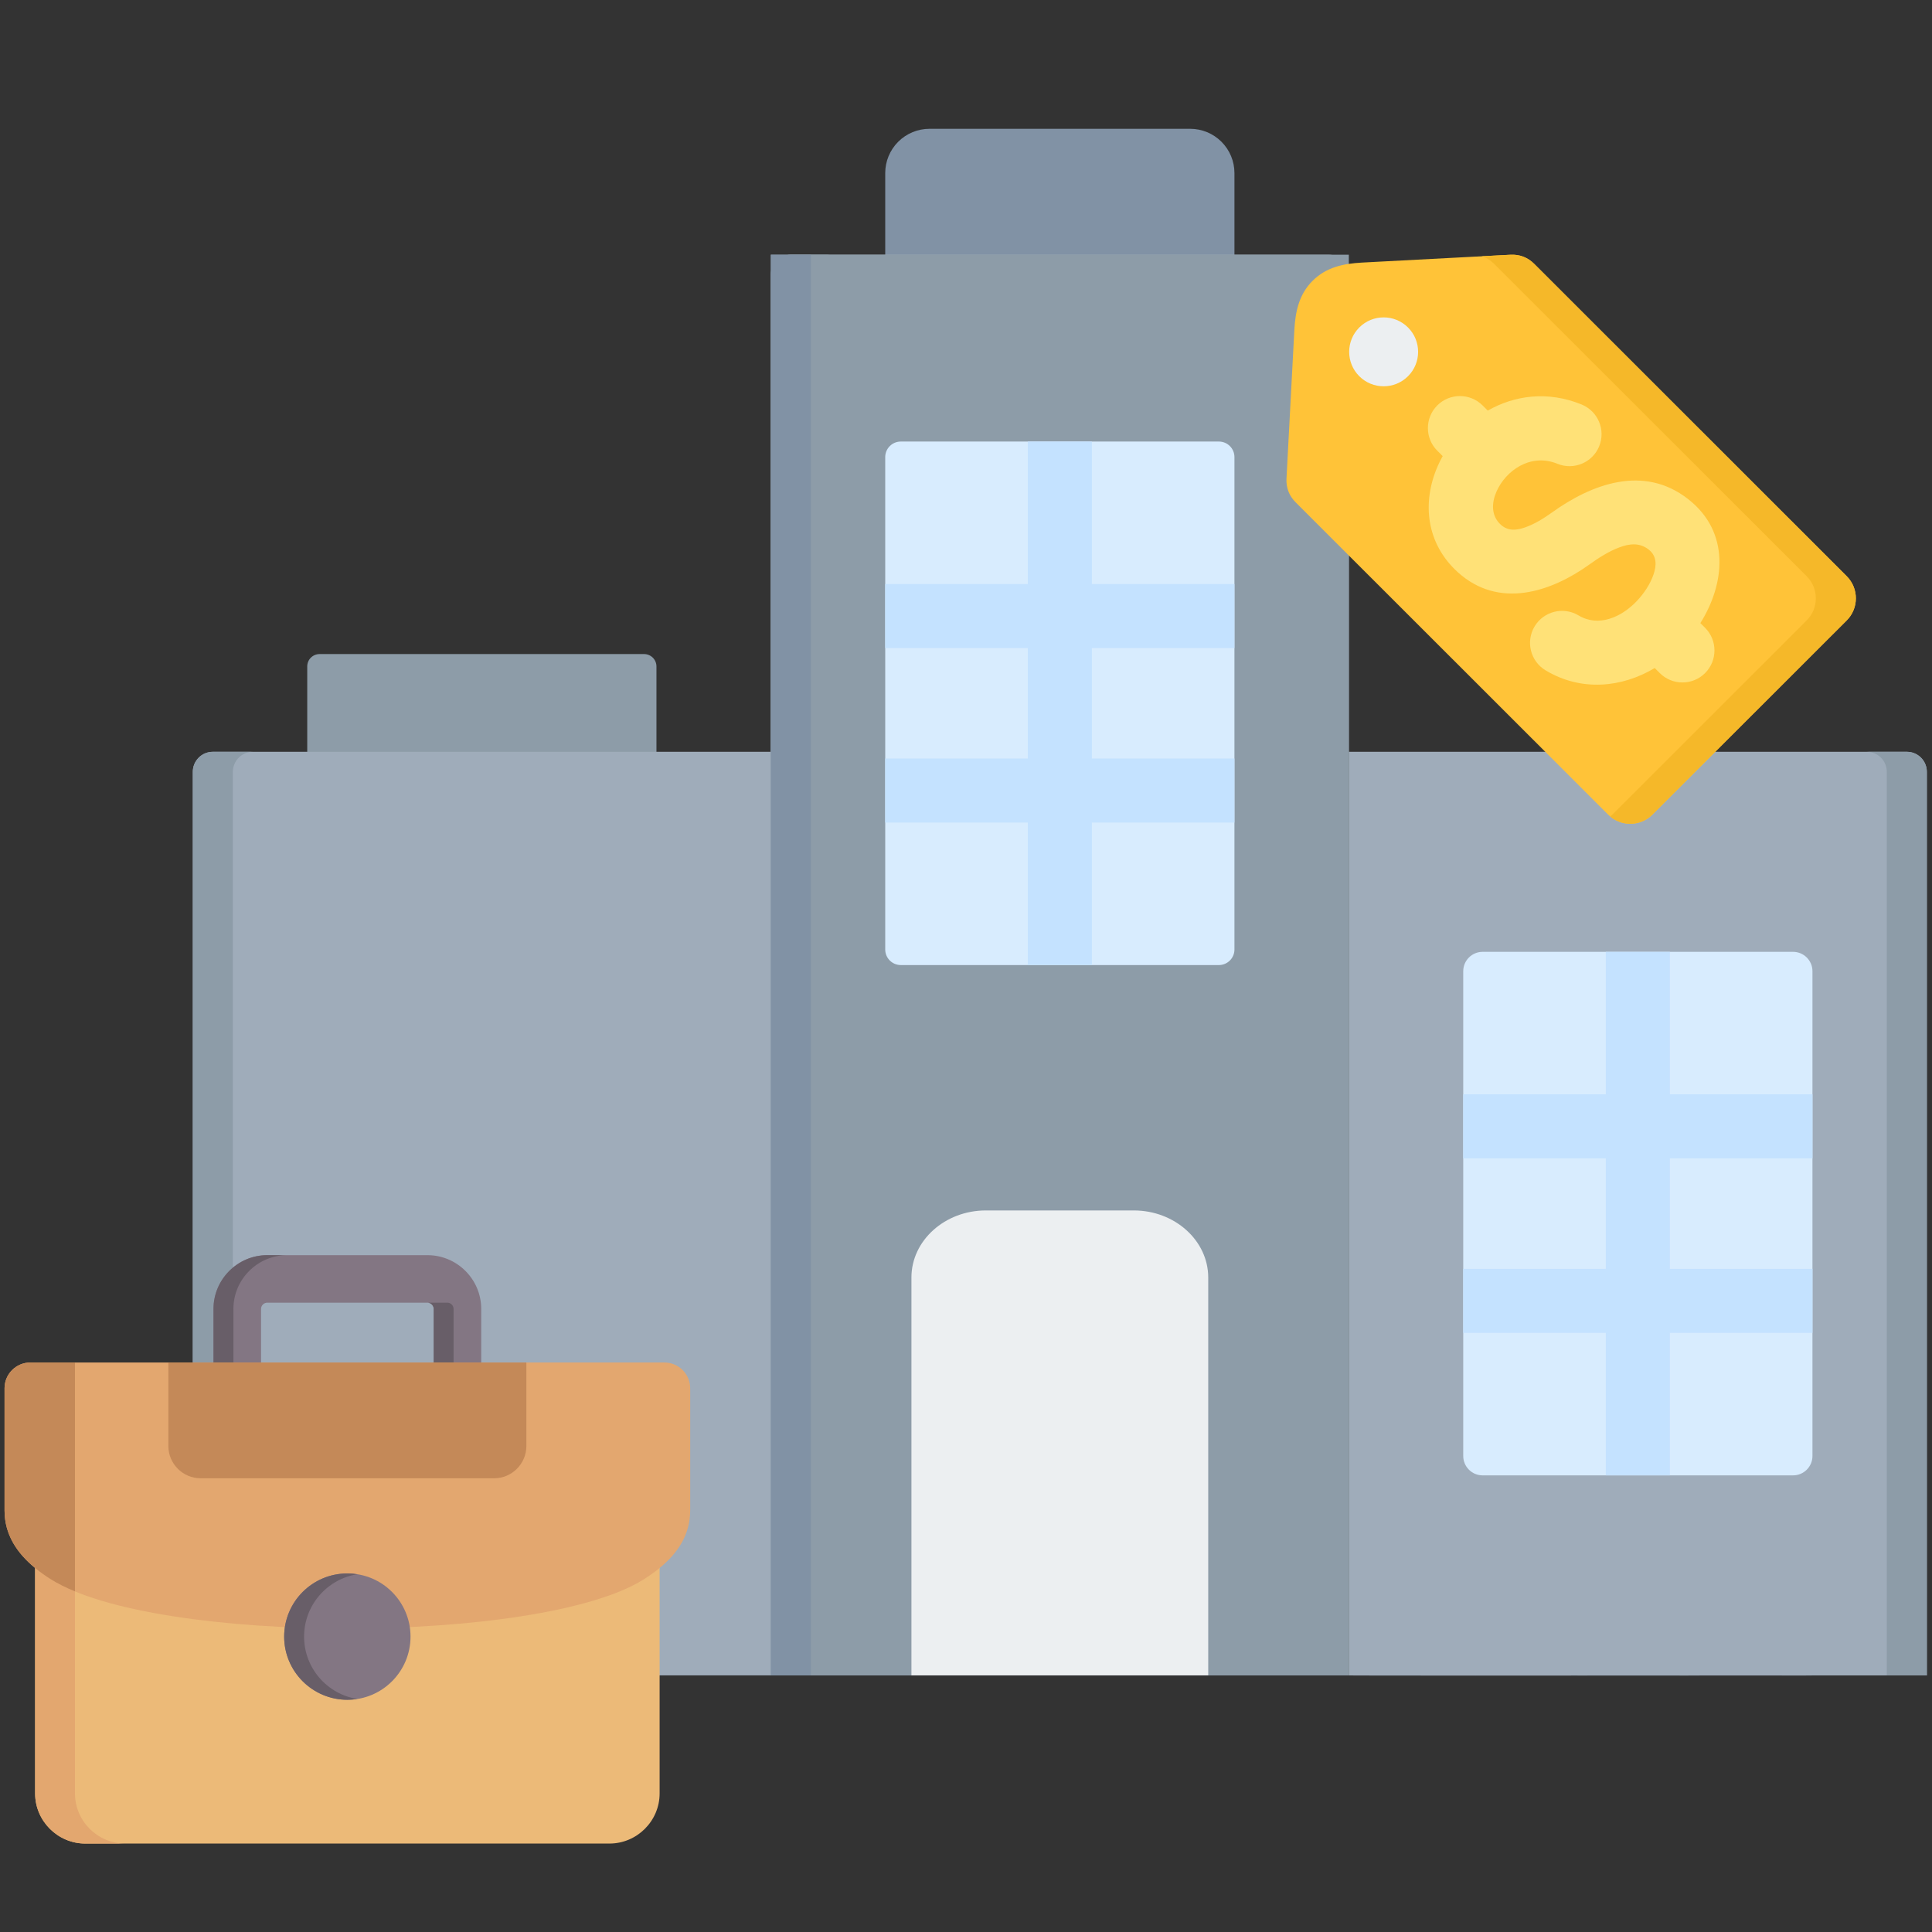
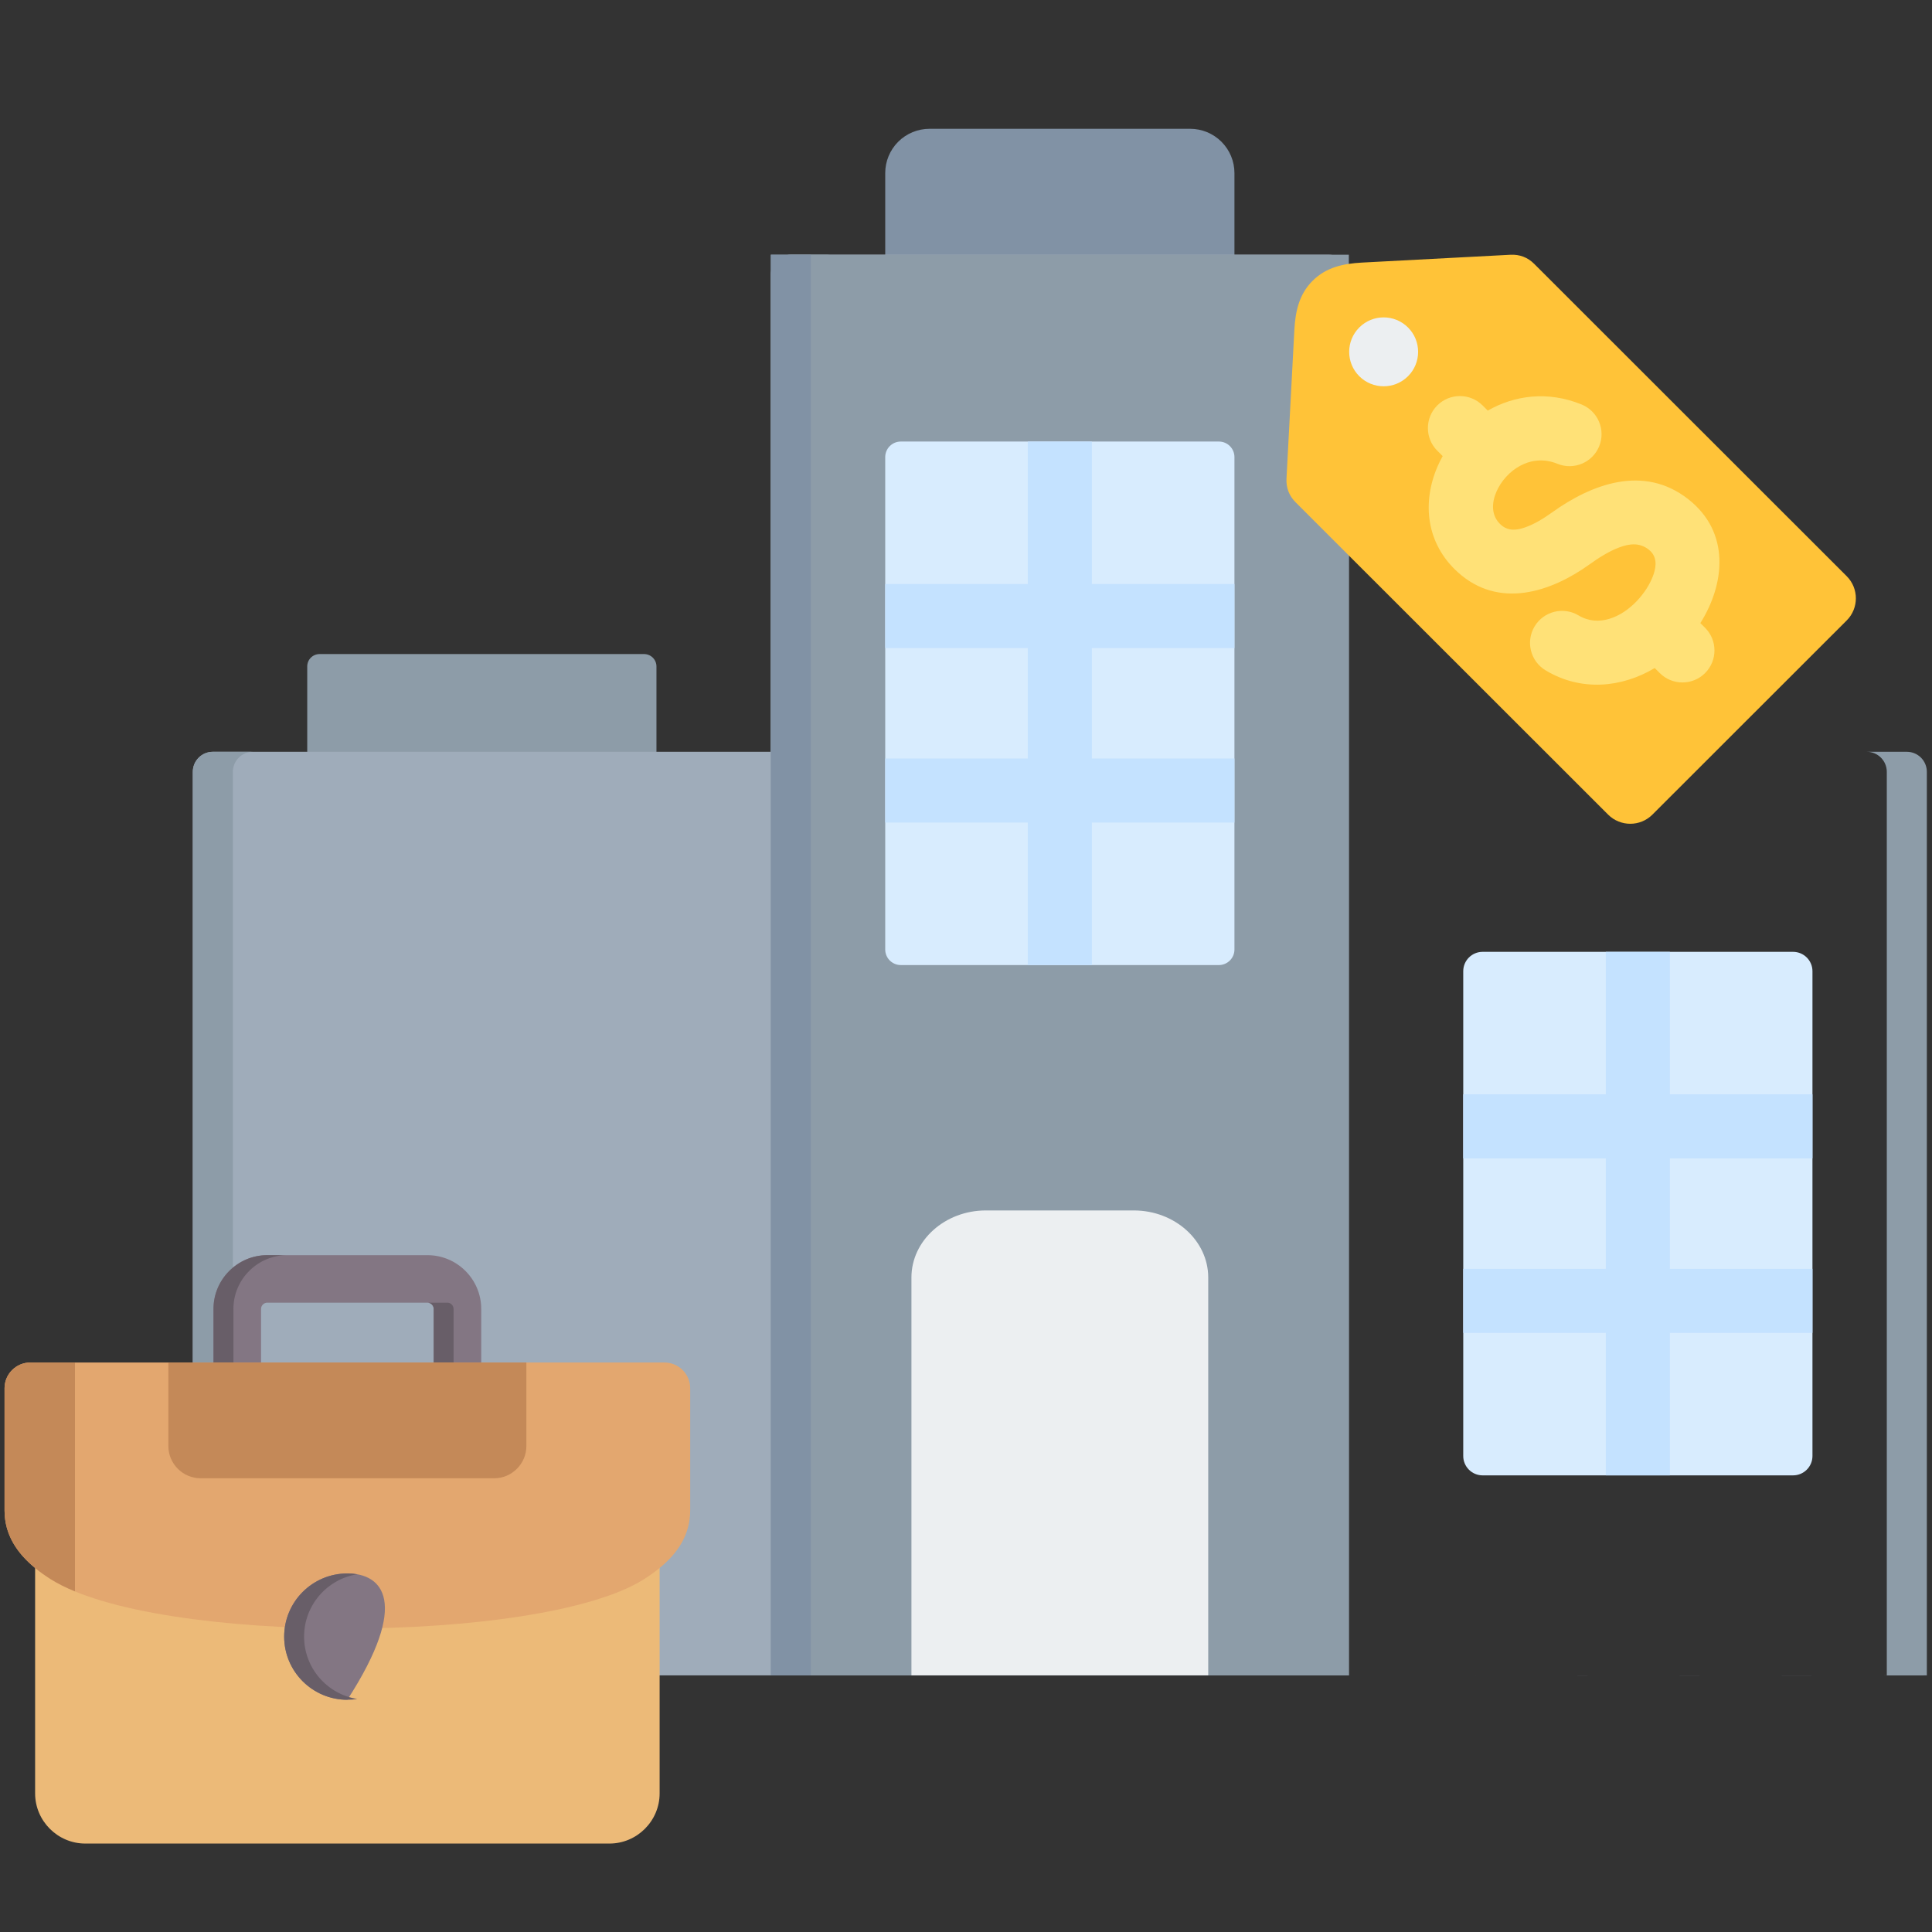
<svg xmlns="http://www.w3.org/2000/svg" width="400" viewBox="0 0 300 300" height="400" preserveAspectRatio="xMidYMid meet">
  <rect x="0" y="0" width="300" height="300" fill="#333333" stroke="none" />
  <defs>
    <clipPath id="3a1594a9be">
-       <path d="M 209 116 L 299.199 116 L 299.199 261 L 209 261 Z M 209 116 " clip-rule="nonzero" />
-     </clipPath>
+       </clipPath>
    <clipPath id="67743cc9b5">
      <path d="M 228 116 L 299.199 116 L 299.199 261 L 228 261 Z M 228 116 " clip-rule="nonzero" />
    </clipPath>
    <clipPath id="cd0413ff3b">
      <path d="M 137 20.012 L 192 20.012 L 192 46 L 137 46 Z M 137 20.012 " clip-rule="nonzero" />
    </clipPath>
    <clipPath id="46ade6c3be">
      <path d="M 5 236 L 103 236 L 103 286.262 L 5 286.262 Z M 5 236 " clip-rule="nonzero" />
    </clipPath>
    <clipPath id="2f70053076">
-       <path d="M 5 236 L 20 236 L 20 286.262 L 5 286.262 Z M 5 236 " clip-rule="nonzero" />
-     </clipPath>
+       </clipPath>
    <clipPath id="a3fd50aea0">
      <path d="M 0.699 211 L 108 211 L 108 253 L 0.699 253 Z M 0.699 211 " clip-rule="nonzero" />
    </clipPath>
    <clipPath id="ecab529eeb">
      <path d="M 0.699 211 L 12 211 L 12 248 L 0.699 248 Z M 0.699 211 " clip-rule="nonzero" />
    </clipPath>
  </defs>
  <g clip-path="url(#3a1594a9be)">
    <path fill="#9facba" d="M 299.199 260.156 C 239.27 260.195 209.352 260.195 209.445 260.156 L 209.445 116.738 L 296.09 116.738 C 296.914 116.738 297.707 117.062 298.289 117.648 C 298.871 118.23 299.199 119.02 299.199 119.844 C 299.199 140.758 299.199 260.156 299.199 260.156 Z M 299.199 260.156 " fill-opacity="1" fill-rule="evenodd" />
  </g>
  <g clip-path="url(#67743cc9b5)">
    <path fill="#8d9ca8" d="M 289.871 116.738 L 296.09 116.738 C 296.914 116.738 297.707 117.062 298.289 117.648 C 298.871 118.23 299.199 119.02 299.199 119.844 L 299.199 260.156 C 267.16 260.176 243.695 260.188 228.812 260.188 C 243.703 260.184 265.094 260.176 292.98 260.156 L 292.98 119.844 C 292.98 119.02 292.652 118.23 292.07 117.648 C 291.488 117.062 290.695 116.738 289.871 116.738 Z M 289.871 116.738 " fill-opacity="1" fill-rule="evenodd" />
  </g>
  <path fill="#d8ecfe" d="M 227.211 150.809 C 227.211 149.148 228.559 147.801 230.219 147.801 C 239.711 147.801 268.938 147.801 278.426 147.801 C 280.09 147.801 281.438 149.148 281.438 150.809 C 281.438 163.586 281.438 213.309 281.438 226.086 C 281.438 227.746 280.09 229.094 278.426 229.094 C 268.938 229.094 239.711 229.094 230.219 229.094 C 228.559 229.094 227.211 227.746 227.211 226.086 C 227.211 213.309 227.211 163.586 227.211 150.809 Z M 227.211 150.809 " fill-opacity="1" fill-rule="evenodd" />
  <path fill="#c4e2ff" d="M 227.211 179.871 L 227.211 169.926 L 249.348 169.926 L 249.348 147.801 L 259.297 147.801 L 259.297 169.926 L 281.438 169.926 L 281.438 179.871 L 259.297 179.871 L 259.297 197.023 L 281.438 197.023 L 281.438 206.965 L 259.297 206.965 L 259.297 229.094 L 249.348 229.094 L 249.348 206.965 L 227.211 206.965 L 227.211 197.023 L 249.348 197.023 L 249.348 179.871 Z M 227.211 179.871 " fill-opacity="1" fill-rule="evenodd" />
  <path fill="#8d9ca8" d="M 47.707 103.48 C 47.707 102.973 47.906 102.484 48.266 102.125 C 48.625 101.766 49.113 101.562 49.621 101.562 C 58.031 101.562 91.605 101.562 100.016 101.562 C 100.523 101.562 101.012 101.766 101.371 102.125 C 101.73 102.484 101.934 102.973 101.934 103.48 C 101.934 108.051 101.934 119.215 101.934 119.215 L 47.707 119.215 Z M 47.707 103.48 " fill-opacity="1" fill-rule="evenodd" />
  <g clip-path="url(#cd0413ff3b)">
    <path fill="#8192a5" d="M 137.457 26.875 C 137.457 25.051 138.184 23.301 139.473 22.012 C 140.762 20.723 142.512 20 144.34 20 C 154.75 20 174.391 20 184.805 20 C 186.629 20 188.379 20.723 189.668 22.012 C 190.961 23.301 191.684 25.051 191.684 26.875 C 191.684 34.301 191.684 45.082 191.684 45.082 L 137.457 45.082 Z M 137.457 26.875 " fill-opacity="1" fill-rule="evenodd" />
  </g>
  <path fill="#9facba" d="M 33.051 116.738 C 32.227 116.738 31.438 117.062 30.855 117.648 C 30.27 118.23 29.941 119.02 29.941 119.844 C 29.941 140.758 29.941 260.156 29.941 260.156 L 209.445 260.156 L 209.445 42.656 C 209.445 40.941 208.055 39.551 206.336 39.551 L 122.805 39.551 C 121.086 39.551 119.695 40.941 119.695 42.656 C 119.695 57.074 119.695 116.738 119.695 116.738 Z M 33.051 116.738 " fill-opacity="1" fill-rule="evenodd" />
  <path fill="#8d9ca8" d="M 39.27 116.738 C 38.445 116.738 37.656 117.062 37.074 117.648 C 36.488 118.23 36.16 119.02 36.16 119.844 L 36.16 260.156 L 29.941 260.156 L 29.941 119.844 C 29.941 119.02 30.27 118.23 30.855 117.648 C 31.438 117.062 32.227 116.738 33.051 116.738 Z M 129.023 39.551 C 127.305 39.551 125.914 40.941 125.914 42.656 L 125.914 116.738 L 119.695 116.738 L 119.695 42.656 C 119.695 40.941 121.086 39.551 122.805 39.551 Z M 129.023 39.551 " fill-opacity="1" fill-rule="evenodd" />
  <path fill="#8d9ca8" d="M 119.695 260.156 L 119.695 39.551 L 209.445 39.551 L 209.445 260.156 M 119.695 260.156 L 209.445 260.156 " fill-opacity="1" fill-rule="evenodd" />
  <path fill="#8192a5" d="M 119.695 39.551 L 125.914 39.551 L 125.914 260.156 L 119.695 260.156 Z M 119.695 39.551 " fill-opacity="1" fill-rule="evenodd" />
  <path fill="#eceff1" d="M 141.527 260.156 L 141.527 198.367 C 141.527 192.633 146.719 187.957 153.082 187.957 L 176.059 187.957 C 182.422 187.957 187.613 192.637 187.613 198.367 L 187.613 260.156 M 141.527 260.156 L 187.613 260.156 " fill-opacity="1" fill-rule="evenodd" />
  <path fill="#d8ecfe" d="M 137.457 70.98 C 137.457 70.336 137.711 69.723 138.164 69.27 C 138.621 68.816 139.234 68.562 139.875 68.562 C 148.863 68.562 180.277 68.562 189.266 68.562 C 189.906 68.562 190.523 68.816 190.977 69.27 C 191.43 69.723 191.684 70.336 191.684 70.98 C 191.684 82.918 191.684 135.496 191.684 147.438 C 191.684 148.078 191.43 148.691 190.977 149.145 C 190.523 149.598 189.906 149.855 189.266 149.855 C 180.277 149.855 148.863 149.855 139.875 149.855 C 139.234 149.855 138.621 149.598 138.164 149.145 C 137.711 148.691 137.457 148.078 137.457 147.438 C 137.457 135.496 137.457 82.918 137.457 70.98 Z M 137.457 70.98 " fill-opacity="1" fill-rule="evenodd" />
  <path fill="#c4e2ff" d="M 137.457 100.629 L 137.457 90.688 L 159.594 90.688 L 159.594 68.562 L 169.547 68.562 L 169.547 90.688 L 191.684 90.688 L 191.684 100.629 L 169.547 100.629 L 169.547 117.781 L 191.684 117.781 L 191.684 127.727 L 169.547 127.727 L 169.547 149.855 L 159.594 149.855 L 159.594 127.727 L 137.457 127.727 L 137.457 117.781 L 159.594 117.781 L 159.594 100.629 Z M 137.457 100.629 " fill-opacity="1" fill-rule="evenodd" />
  <path fill="#ffc338" d="M 201.184 78 L 249.711 126.496 C 251.602 128.387 254.691 128.391 256.582 126.496 L 286.758 96.34 C 288.652 94.449 288.652 91.363 286.758 89.473 L 238.23 40.973 C 237.223 39.965 235.965 39.484 234.539 39.559 L 211.496 40.773 C 208.539 40.934 205.91 41.512 203.816 43.605 C 201.723 45.699 201.141 48.324 200.984 51.281 L 199.766 74.309 C 199.691 75.734 200.172 76.988 201.184 78 Z M 201.184 78 " fill-opacity="1" fill-rule="evenodd" />
-   <path fill="#f5b829" d="M 250.039 126.797 C 250.148 126.703 250.258 126.602 250.363 126.496 L 280.539 96.34 C 282.434 94.449 282.434 91.363 280.539 89.473 L 232.012 40.973 C 231.457 40.418 230.824 40.02 230.133 39.789 L 234.539 39.559 C 235.965 39.484 237.223 39.965 238.23 40.973 L 286.758 89.473 C 288.652 91.363 288.652 94.449 286.758 96.34 L 256.582 126.496 C 254.797 128.281 251.941 128.383 250.039 126.797 Z M 250.039 126.797 " fill-opacity="1" fill-rule="evenodd" />
  <path fill="#ffe177" d="M 231.02 63.758 C 235.156 61.395 240.309 60.652 245.598 62.812 C 248.137 63.852 249.359 66.754 248.32 69.297 C 247.281 71.836 244.375 73.055 241.832 72.016 C 237.66 70.312 233.797 73.07 232.359 76.363 C 231.609 78.09 231.52 80.094 233.047 81.477 C 234.184 82.512 235.52 82.34 236.77 81.91 C 238.273 81.395 239.715 80.492 240.996 79.574 C 247.074 75.211 255.188 72.059 262.141 77.504 C 268.734 82.668 267.84 90.688 264.031 96.754 L 264.766 97.484 C 266.707 99.426 266.707 102.574 264.766 104.516 C 262.824 106.457 259.672 106.457 257.73 104.516 L 256.945 103.734 C 251.812 106.793 245.523 107.41 239.996 104.09 C 237.641 102.676 236.879 99.617 238.293 97.266 C 239.707 94.914 242.766 94.152 245.117 95.562 C 248.223 97.43 251.77 95.84 254.141 93.352 C 255.242 92.199 256.234 90.738 256.762 89.195 C 257.223 87.848 257.32 86.363 256.004 85.332 C 254.543 84.188 252.938 84.441 251.438 85.004 C 249.781 85.625 248.207 86.641 246.801 87.652 C 240.824 91.938 232.75 94.637 226.359 88.844 C 221.41 84.352 220.801 77.992 223.238 72.395 C 223.469 71.863 223.73 71.336 224.02 70.824 L 223.18 69.984 C 221.238 68.047 221.238 64.895 223.18 62.953 C 225.121 61.016 228.273 61.016 230.215 62.953 Z M 231.02 63.758 " fill-opacity="1" fill-rule="evenodd" />
  <path fill="#eceff1" d="M 218.637 50.852 C 216.547 48.762 213.16 48.762 211.066 50.852 C 208.977 52.941 208.977 56.328 211.066 58.418 C 213.16 60.504 216.547 60.504 218.637 58.418 C 220.727 56.328 220.727 52.941 218.637 50.852 Z M 218.637 50.852 " fill-opacity="1" fill-rule="evenodd" />
  <g clip-path="url(#46ade6c3be)">
    <path fill="#ecba78" d="M 5.453 236.898 L 5.453 278.48 C 5.453 282.758 8.961 286.266 13.242 286.266 L 94.637 286.266 C 98.918 286.266 102.426 282.758 102.426 278.48 L 102.426 236.898 Z M 5.453 236.898 " fill-opacity="1" fill-rule="evenodd" />
  </g>
  <path fill="#837683" d="M 67.344 213.41 L 74.723 213.41 L 74.723 203.238 C 74.723 198.652 70.973 194.902 66.387 194.902 L 41.492 194.902 C 36.906 194.902 33.152 198.652 33.152 203.238 L 33.152 213.41 L 40.535 213.41 L 40.535 203.238 C 40.535 202.723 40.98 202.277 41.492 202.277 L 66.387 202.277 C 66.895 202.277 67.344 202.723 67.344 203.238 Z M 67.344 213.41 " fill-opacity="1" fill-rule="evenodd" />
  <path fill="#685e68" d="M 67.344 213.41 L 74.723 213.41 L 70.43 213.41 L 70.43 203.238 C 70.43 202.723 69.988 202.277 69.473 202.277 L 66.387 202.277 C 66.895 202.277 67.344 202.723 67.344 203.238 Z M 44.586 194.902 L 41.492 194.902 C 36.906 194.902 33.152 198.652 33.152 203.238 L 33.152 213.41 L 36.246 213.41 L 36.246 203.238 C 36.246 198.652 40 194.902 44.586 194.902 Z M 44.586 194.902 " fill-opacity="1" fill-rule="evenodd" />
  <g clip-path="url(#2f70053076)">
    <path fill="#e3a76f" d="M 5.453 236.898 L 5.453 278.48 C 5.453 282.758 8.961 286.266 13.242 286.266 L 19.43 286.266 C 15.141 286.266 11.641 282.758 11.641 278.48 L 11.641 236.898 Z M 5.453 236.898 " fill-opacity="1" fill-rule="evenodd" />
  </g>
  <g clip-path="url(#a3fd50aea0)">
    <path fill="#e3a76f" d="M 99.996 245.219 C 100.852 244.676 101.672 244.098 102.426 243.477 C 105.23 241.184 107.172 238.312 107.172 234.543 L 107.172 215.559 C 107.172 213.359 105.375 211.57 103.18 211.57 L 4.699 211.57 C 2.504 211.57 0.707 213.359 0.707 215.559 L 0.707 234.543 C 0.707 238.305 2.648 241.176 5.453 243.477 C 6.207 244.098 7.023 244.676 7.879 245.219 C 24.086 255.465 83.91 255.391 99.996 245.219 Z M 99.996 245.219 " fill-opacity="1" fill-rule="evenodd" />
  </g>
  <path fill="#c48958" d="M 26.145 211.57 L 81.734 211.57 L 81.734 224.543 C 81.734 227.289 79.484 229.547 76.73 229.547 L 31.148 229.547 C 28.395 229.547 26.145 227.289 26.145 224.543 Z M 26.145 211.57 " fill-opacity="1" fill-rule="evenodd" />
  <g clip-path="url(#ecab529eeb)">
    <path fill="#c48958" d="M 11.641 211.57 L 4.699 211.57 C 2.504 211.57 0.707 213.359 0.707 215.559 L 0.707 234.543 C 0.707 238.305 2.648 241.176 5.453 243.477 C 6.207 244.098 7.023 244.676 7.879 245.219 C 8.949 245.887 10.211 246.523 11.641 247.109 Z M 11.641 211.57 " fill-opacity="1" fill-rule="evenodd" />
  </g>
-   <path fill="#837683" d="M 44.125 254.133 C 44.125 259.547 48.52 263.941 53.938 263.941 C 59.359 263.941 63.746 259.547 63.746 254.133 C 63.746 248.734 59.379 244.324 53.938 244.324 C 48.5 244.324 44.125 248.734 44.125 254.133 Z M 44.125 254.133 " fill-opacity="1" fill-rule="evenodd" />
+   <path fill="#837683" d="M 44.125 254.133 C 44.125 259.547 48.52 263.941 53.938 263.941 C 63.746 248.734 59.379 244.324 53.938 244.324 C 48.5 244.324 44.125 248.734 44.125 254.133 Z M 44.125 254.133 " fill-opacity="1" fill-rule="evenodd" />
  <path fill="#685e68" d="M 44.125 254.133 C 44.125 259.547 48.52 263.941 53.938 263.941 C 54.469 263.941 54.98 263.898 55.484 263.816 C 50.801 263.074 47.219 259.02 47.219 254.133 C 47.219 249.258 50.789 245.191 55.484 244.449 C 54.98 244.367 54.469 244.324 53.938 244.324 C 48.5 244.324 44.125 248.734 44.125 254.133 Z M 44.125 254.133 " fill-opacity="1" fill-rule="evenodd" />
</svg>